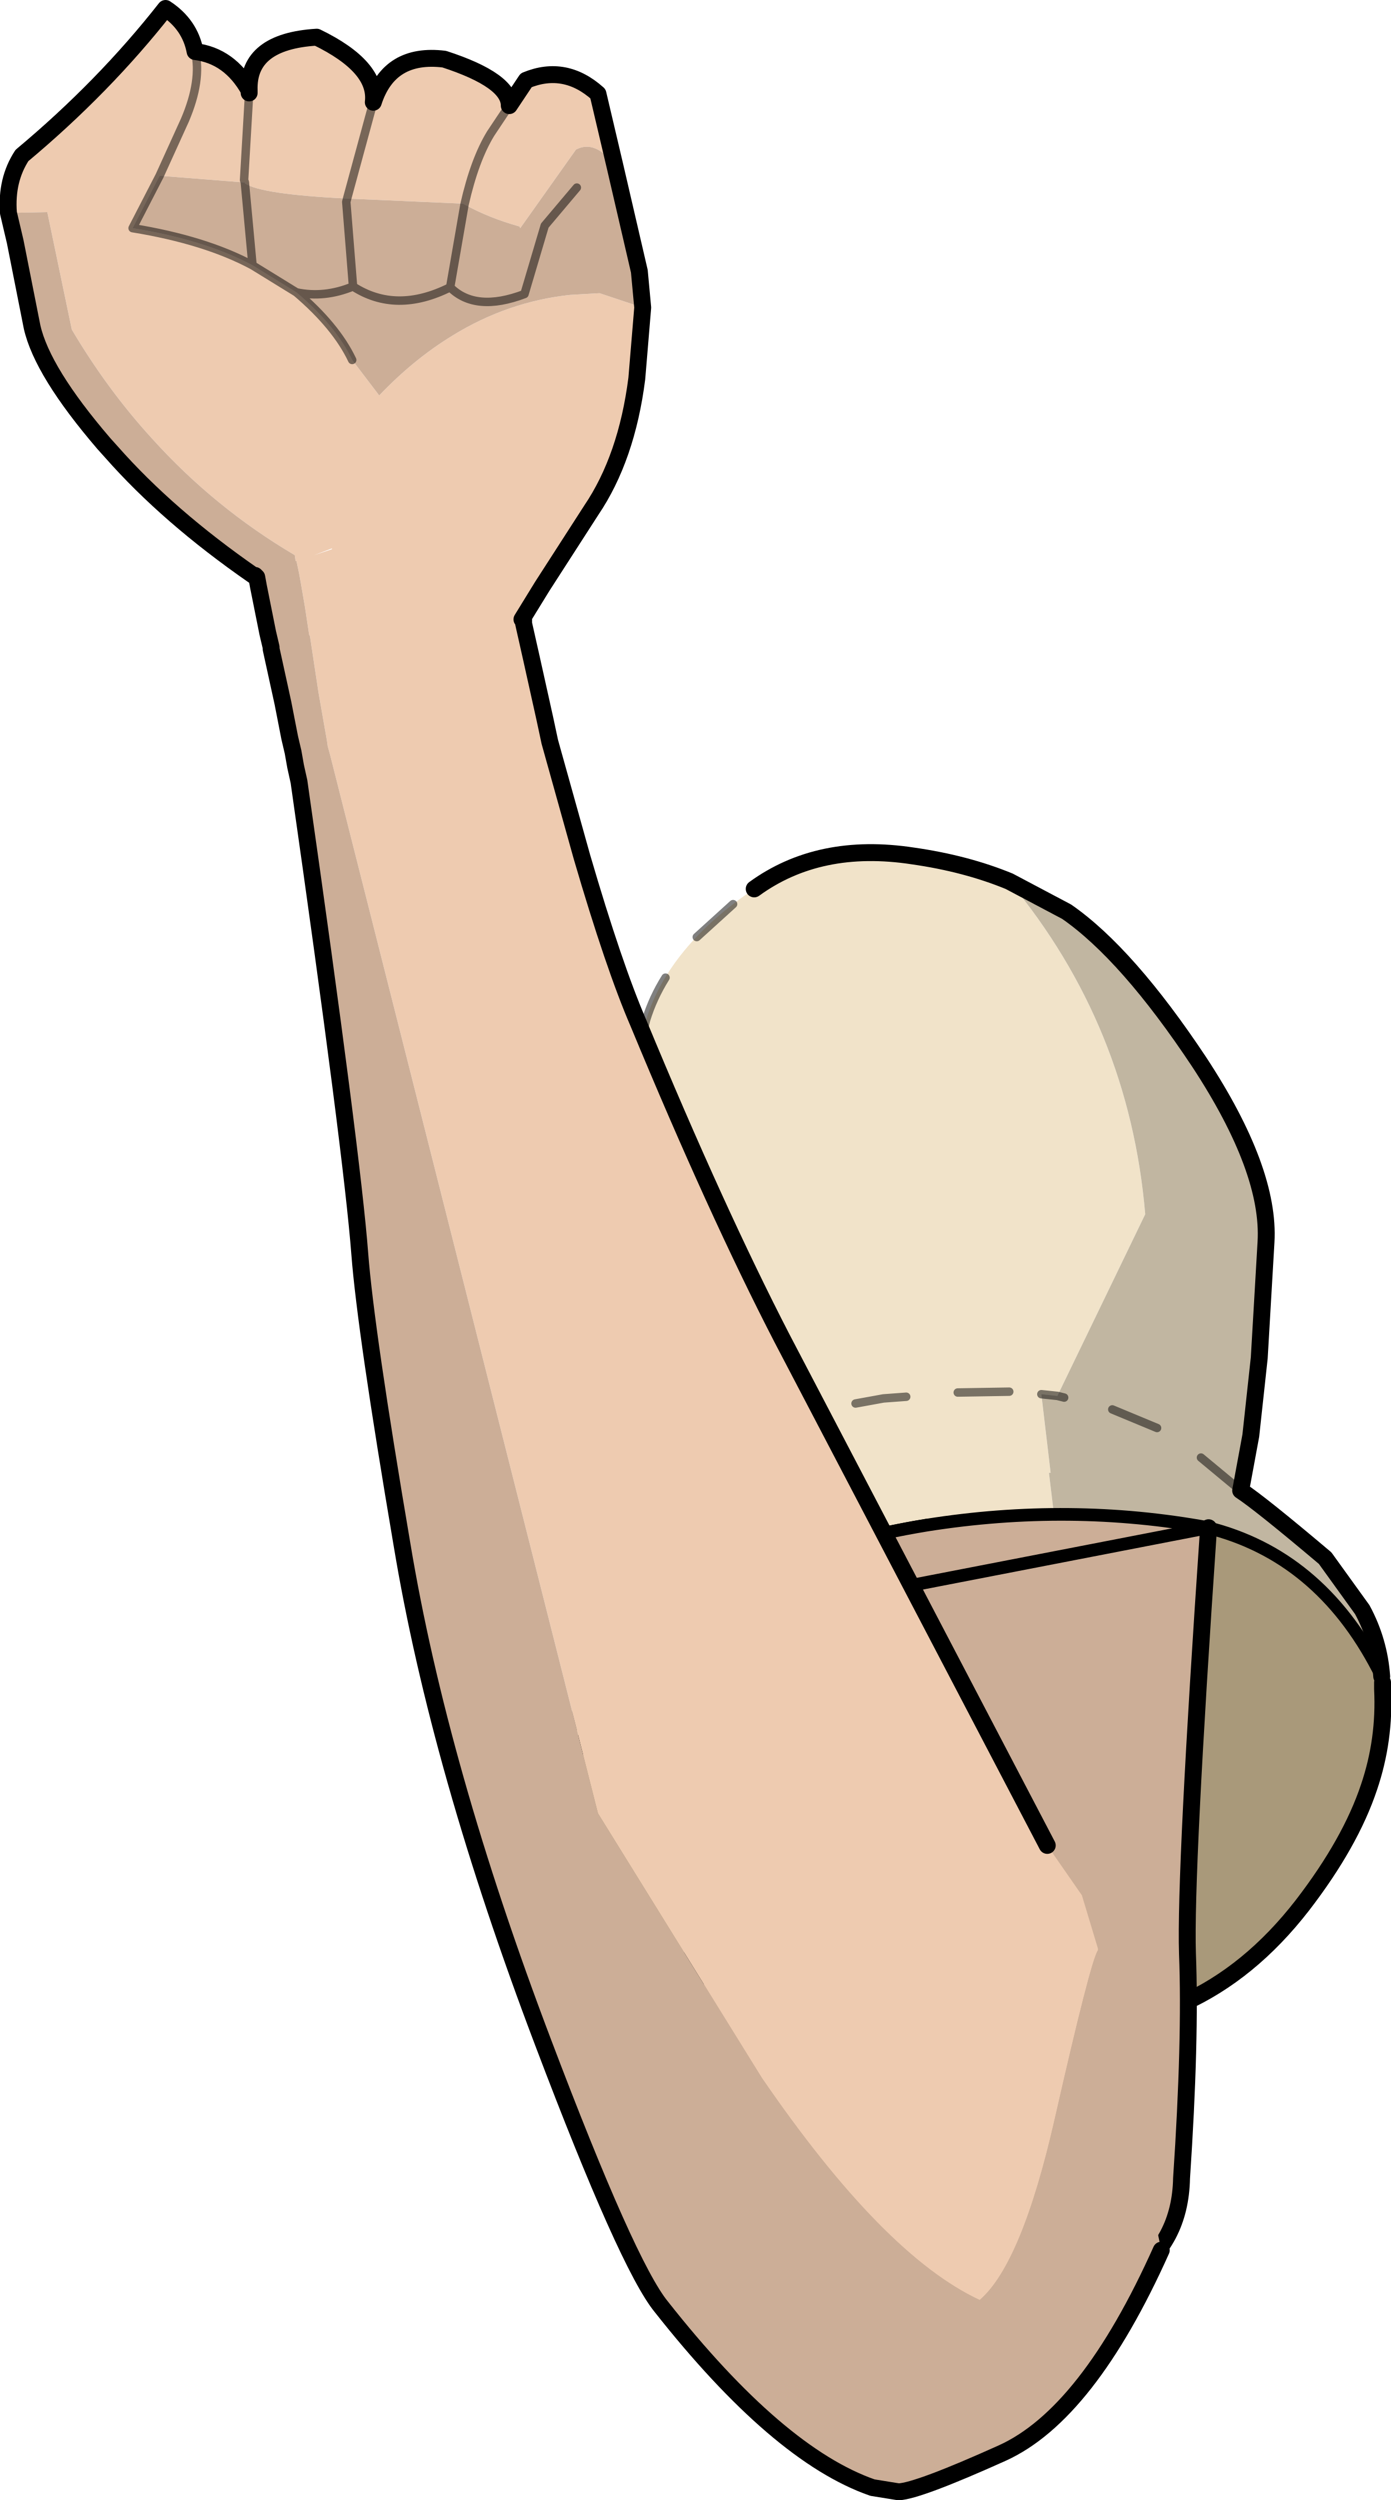
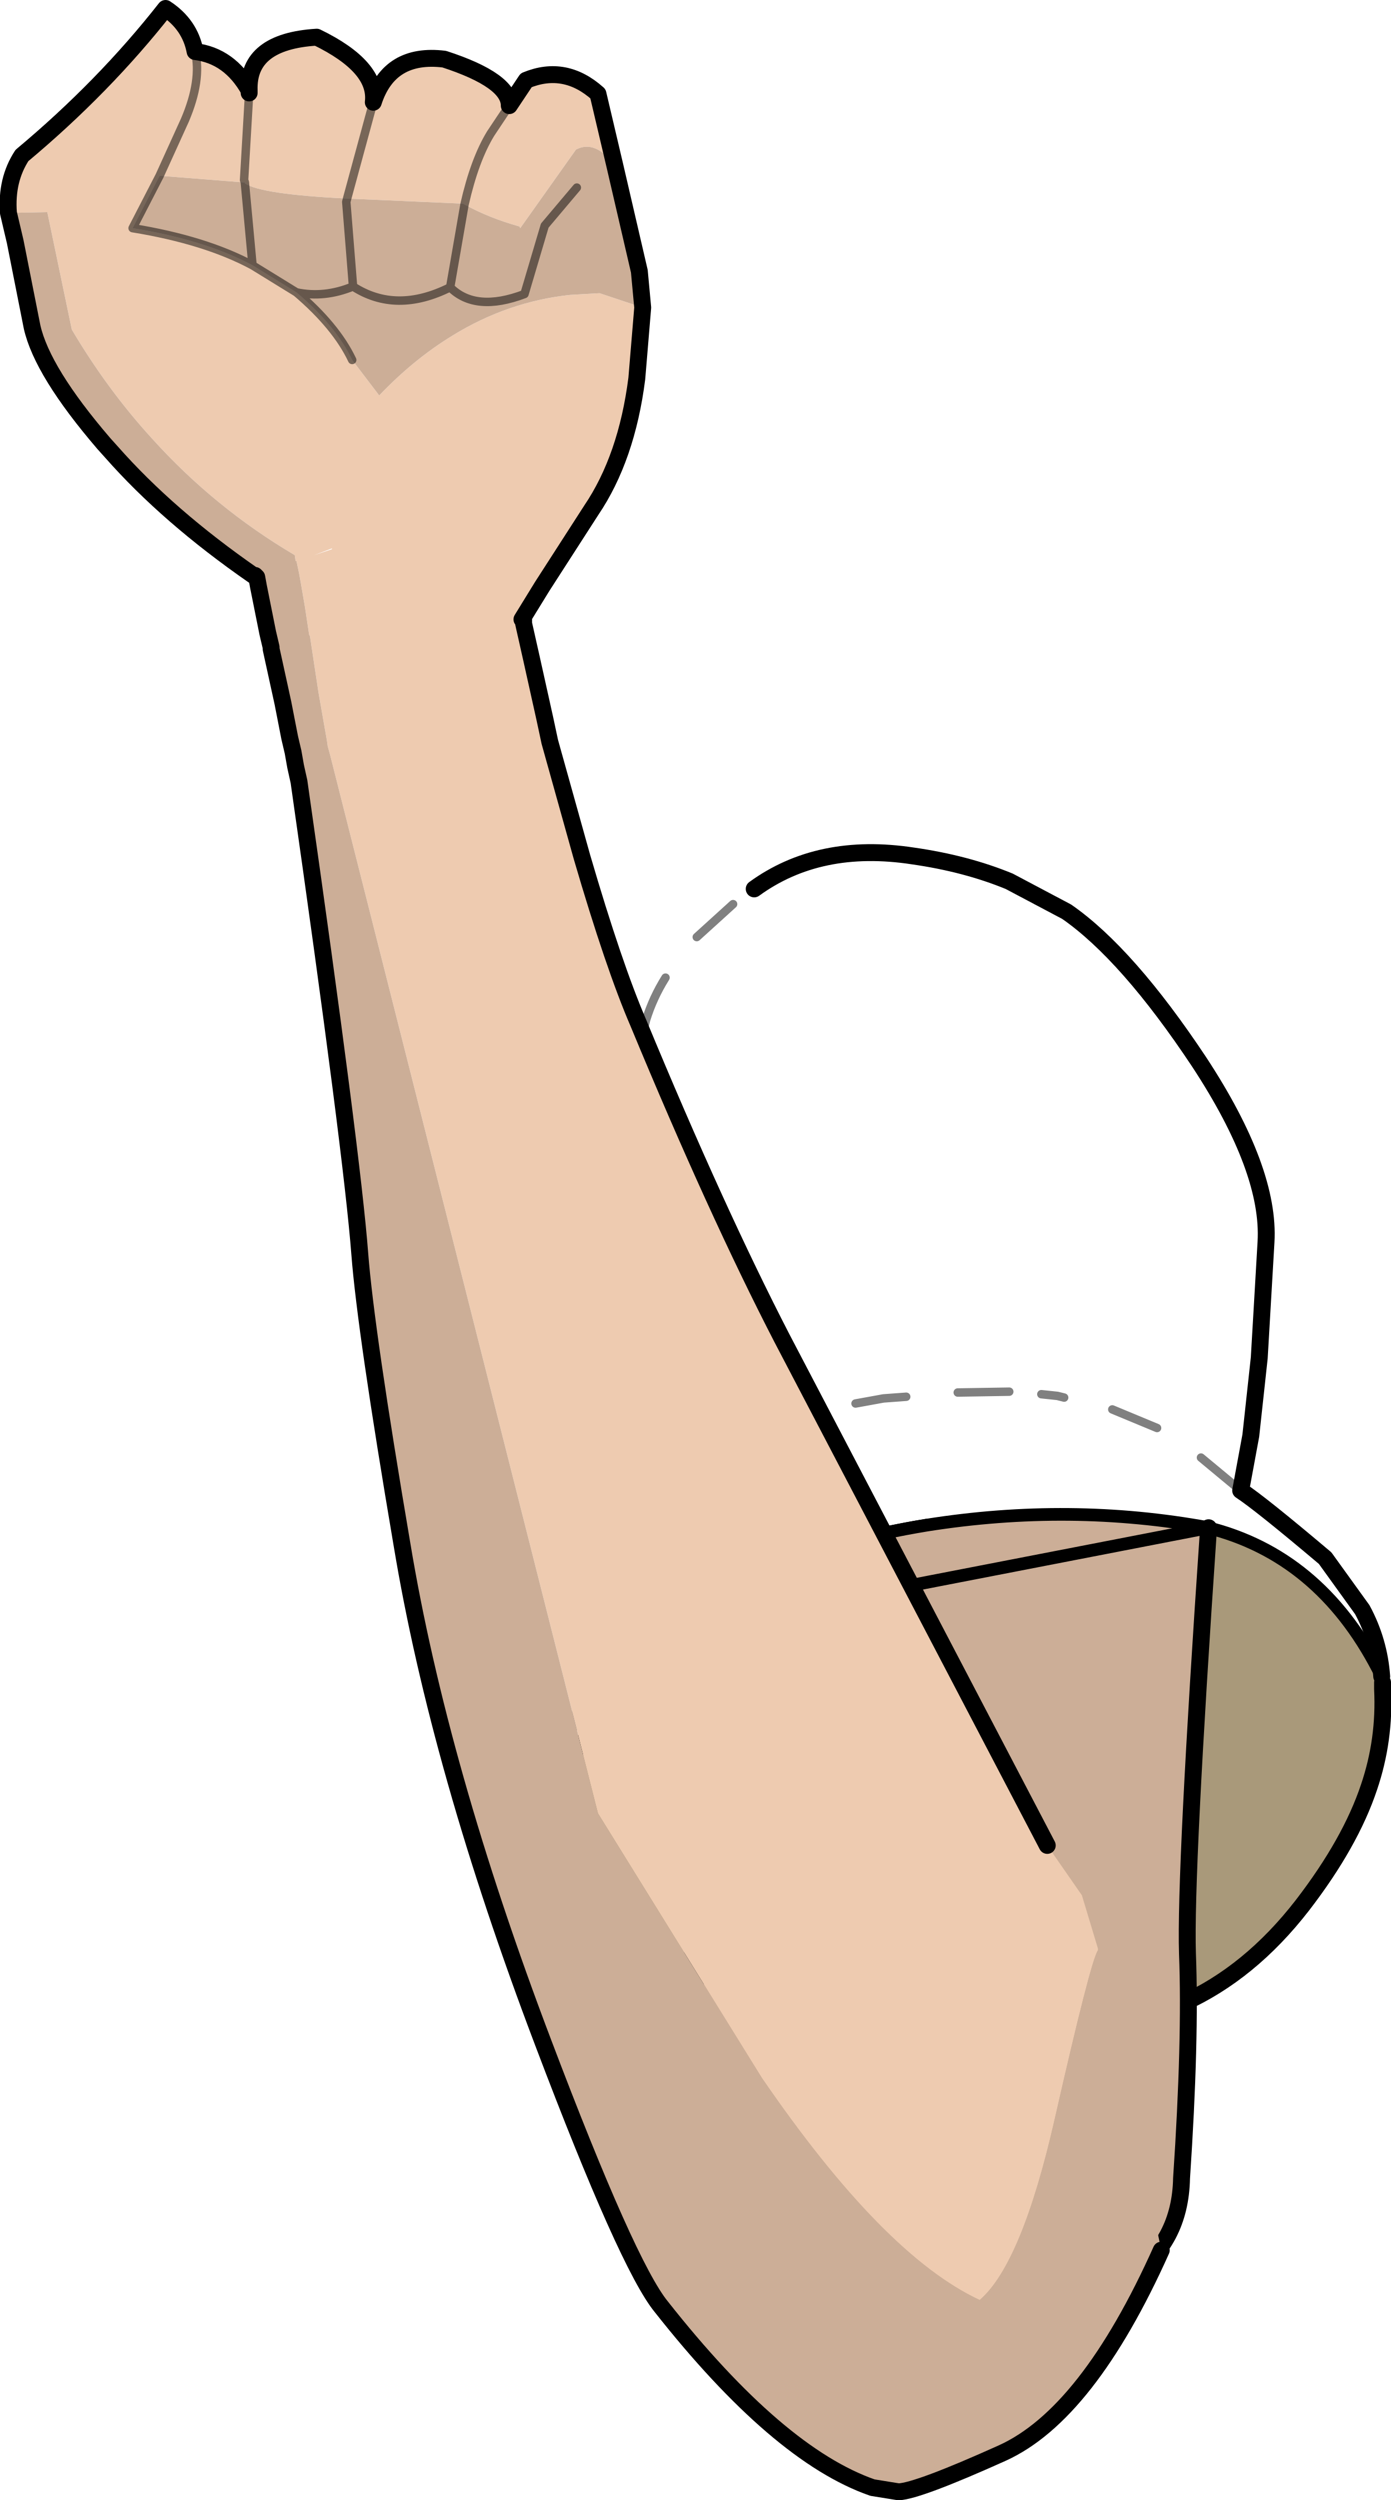
<svg xmlns="http://www.w3.org/2000/svg" height="147.95px" width="82.35px">
  <g transform="matrix(1.0, 0.0, 0.0, 1.0, 36.5, 53.45)">
-     <path d="M8.15 -0.85 Q12.0 -3.65 17.55 -2.8 20.7 -2.35 23.25 -1.3 30.35 7.25 31.3 18.4 L26.1 29.15 25.15 29.05 25.7 33.7 25.6 33.7 25.9 36.2 18.35 36.8 Q-0.05 39.8 -3.35 53.4 -3.5 50.3 -2.5 48.35 L0.8 42.9 0.9 42.7 0.95 42.5 Q1.35 41.5 0.8 35.95 -0.8 16.15 -0.25 13.55 0.35 10.85 1.75 6.9 3.1 2.55 8.15 -0.85" fill="#f1e3c9" fill-rule="evenodd" stroke="none" />
    <path d="M-3.35 53.4 Q-0.05 39.8 18.35 36.8 L25.9 36.2 34.95 36.95 35.4 37.05 Q41.9 38.85 45.3 45.75 L45.35 46.1 45.35 46.5 Q45.5 49.5 44.55 52.3 43.45 55.6 40.6 59.3 37.5 63.3 33.5 65.1 29.3 66.95 21.0 67.75 10.6 68.75 3.45 62.6 -1.6 58.3 -3.4 53.45 L-3.35 53.4" fill="#a9997a" fill-rule="evenodd" stroke="none" />
-     <path d="M25.9 36.2 L25.6 33.7 25.7 33.7 25.15 29.05 26.1 29.15 31.3 18.4 Q30.35 7.25 23.25 -1.3 L26.65 0.5 Q30.25 3.0 34.5 9.4 38.7 15.8 38.45 20.05 L38.05 26.9 37.55 31.5 36.95 34.75 Q38.1 35.5 41.95 38.75 L44.15 41.8 Q45.15 43.65 45.3 45.75 41.9 38.85 35.4 37.05 L34.95 36.95 25.9 36.2" fill="#c1b6a1" fill-rule="evenodd" stroke="none" />
    <path d="M23.25 -1.3 Q20.7 -2.35 17.55 -2.8 12.0 -3.65 8.15 -0.85 M23.25 -1.3 L26.65 0.5 Q30.25 3.0 34.5 9.4 38.7 15.8 38.45 20.05 L38.05 26.9 37.55 31.5 36.95 34.75 Q38.1 35.5 41.95 38.75 L44.15 41.8 Q45.15 43.65 45.3 45.75 M45.35 46.1 L45.35 46.5 Q45.5 49.5 44.55 52.3 43.45 55.6 40.6 59.3 37.5 63.3 33.5 65.1 29.3 66.95 21.0 67.75 10.6 68.75 3.45 62.6 -1.6 58.3 -3.4 53.45" fill="none" stroke="#000000" stroke-linecap="round" stroke-linejoin="round" stroke-width="1.0" />
    <path d="M-3.35 53.4 Q-0.05 39.8 18.35 36.8 L25.9 36.2 34.95 36.95 35.4 37.05 Q41.9 38.85 45.3 45.75 L45.35 46.1 M-3.4 53.45 L-3.35 53.4" fill="none" stroke="#000000" stroke-linecap="round" stroke-linejoin="round" stroke-width="0.75" />
    <path d="M0.8 35.95 Q1.35 41.5 0.95 42.5 M0.8 42.9 L-2.5 48.35 Q-3.5 50.3 -3.35 53.4" fill="none" stroke="#000000" stroke-linecap="round" stroke-linejoin="round" stroke-opacity="0.498" stroke-width="0.75" />
    <path d="M1.65 7.3 L1.75 6.9 Q2.15 5.6 2.9 4.4 M4.75 2.0 L6.9 0.05 M2.85 38.95 L1.4 41.6 M6.45 34.1 L4.5 36.45 M11.25 30.55 Q9.95 31.2 8.7 32.15 M17.15 29.2 L15.8 29.3 14.15 29.6 M0.8 35.95 L0.6 33.05 M0.4 30.15 L0.2 27.25 M36.95 34.75 L34.6 32.8 M32.0 31.05 L29.35 29.95 M26.5 29.25 L26.1 29.15 25.15 29.05 M23.25 28.9 L20.2 28.95 M-0.35 18.55 L-0.4 15.65 M-0.15 13.05 L0.65 10.15 M0.0 24.35 L-0.2 21.45" fill="none" stroke="#000000" stroke-linecap="round" stroke-linejoin="round" stroke-opacity="0.498" stroke-width="0.5" />
    <path d="M35.05 36.95 Q33.65 57.4 33.8 62.15 34.0 67.25 33.45 75.45 33.3 83.0 21.65 83.35 L12.65 82.9 6.35 82.65 2.8 43.2 Q8.3 38.45 18.35 36.8 26.85 35.45 35.05 36.95" fill="#ccae97" fill-rule="evenodd" stroke="none" />
    <path d="M2.8 43.2 L6.35 82.65 12.65 82.9 21.65 83.35 Q33.3 83.0 33.45 75.45 34.0 67.25 33.8 62.15 33.65 57.4 35.05 36.95" fill="none" stroke="#000000" stroke-linecap="round" stroke-linejoin="round" stroke-width="1.0" />
    <path d="M35.05 36.95 Q26.85 35.45 18.35 36.8 8.3 38.45 2.8 43.2 Z" fill="none" stroke="#000000" stroke-linecap="round" stroke-linejoin="round" stroke-width="0.75" />
    <path d="M-0.1 -43.65 Q-1.25 -45.2 -2.4 -44.6 L-5.7 -39.95 -5.75 -40.05 Q-7.55 -40.55 -9.0 -41.35 -8.4 -44.0 -7.45 -45.55 L-6.35 -47.2 -7.45 -45.55 Q-8.4 -44.0 -9.0 -41.35 L-9.1 -41.4 -15.95 -41.7 -14.4 -47.4 -15.95 -41.7 Q-21.05 -41.95 -22.0 -42.6 L-22.0 -42.65 -27.05 -43.05 -28.65 -39.95 Q-24.35 -39.25 -21.55 -37.75 L-18.95 -36.15 Q-16.6 -34.15 -15.65 -32.15 L-14.05 -30.05 Q-12.0 -32.2 -9.7 -33.6 -6.45 -35.6 -2.75 -36.0 L-1.0 -36.1 1.55 -35.25 1.2 -31.05 Q0.6 -26.35 -1.5 -23.25 L-4.4 -18.75 -5.6 -16.8 -5.55 -16.75 -5.5 -16.8 -5.5 -16.6 -5.5 -16.55 -5.5 -16.6 -5.5 -16.8 -5.3 -16.85 -5.2 -16.85 -5.4 -16.7 -5.45 -16.6 -5.5 -16.55 -5.05 -14.55 -4.25 -10.95 -3.95 -9.55 -2.05 -2.75 Q-0.15 3.75 1.3 7.1 5.9 18.2 9.8 25.75 L25.5 55.75 27.55 58.7 28.5 61.85 28.5 61.95 Q28.05 62.65 25.95 71.9 24.0 80.5 21.5 82.65 15.8 80.0 8.6 69.5 L-1.1 53.85 -16.95 -8.75 -17.1 -9.3 -17.15 -9.65 -17.3 -10.5 -17.65 -12.5 -18.15 -15.8 -18.2 -15.9 -18.45 -17.55 -18.7 -19.0 -18.8 -19.55 -18.95 -20.25 -19.0 -20.25 -19.05 -20.6 Q-23.8 -23.4 -27.5 -27.5 -30.15 -30.4 -32.25 -33.95 L-33.7 -40.9 -36.0 -40.85 Q-36.15 -42.8 -35.2 -44.25 -30.35 -48.3 -26.7 -52.95 -25.25 -52.0 -24.95 -50.4 -24.55 -48.7 -25.55 -46.35 L-27.05 -43.05 -25.55 -46.35 Q-24.55 -48.7 -24.95 -50.4 -22.9 -50.15 -21.75 -48.1 -21.85 -51.0 -17.75 -51.25 -14.15 -49.5 -14.4 -47.4 -13.45 -50.35 -10.2 -49.95 -6.35 -48.7 -6.35 -47.2 L-5.35 -48.7 Q-3.05 -49.65 -1.1 -47.9 L-0.1 -43.65 M-21.75 -47.95 L-21.75 -48.1 -21.75 -47.95 -22.05 -42.8 -22.0 -42.65 -22.05 -42.8 -21.75 -47.95 M-16.85 -21.0 L-17.9 -20.6 -16.85 -20.95 -16.85 -21.0" fill="#eecbb0" fill-rule="evenodd" stroke="none" />
    <path d="M-0.1 -43.65 L1.35 -37.4 1.55 -35.25 -1.0 -36.1 -2.75 -36.0 Q-6.45 -35.6 -9.7 -33.6 -12.0 -32.2 -14.05 -30.05 L-15.65 -32.15 Q-16.6 -34.15 -18.95 -36.15 L-21.55 -37.75 Q-24.35 -39.25 -28.65 -39.95 L-27.05 -43.05 -22.0 -42.65 -22.0 -42.6 Q-21.05 -41.95 -15.95 -41.7 L-9.1 -41.4 -9.0 -41.35 Q-7.55 -40.55 -5.75 -40.05 L-5.7 -39.95 -2.4 -44.6 Q-1.25 -45.2 -0.1 -43.65 M-2.35 -42.35 L-4.25 -40.1 -5.45 -36.05 Q-8.35 -34.95 -9.85 -36.45 L-9.0 -41.35 -9.85 -36.45 Q-8.35 -34.95 -5.45 -36.05 L-4.25 -40.1 -2.35 -42.35 M-36.0 -40.85 L-33.7 -40.9 -32.25 -33.95 Q-30.15 -30.4 -27.5 -27.5 -23.8 -23.4 -19.05 -20.6 L-19.0 -20.25 -18.95 -20.25 -18.8 -19.55 -18.7 -19.0 -18.45 -17.55 -18.2 -15.9 -18.15 -15.8 -17.65 -12.5 -17.3 -10.5 -17.15 -9.65 -17.1 -9.3 -16.95 -8.75 -1.1 53.85 8.6 69.5 Q15.8 80.0 21.5 82.65 24.0 80.5 25.95 71.9 28.05 62.65 28.5 61.95 L29.7 66.9 Q30.75 71.15 30.9 73.2 L32.25 79.7 Q27.9 89.4 22.85 91.7 17.85 93.95 16.7 94.0 L15.15 93.75 Q9.55 91.8 2.65 83.05 0.65 80.6 -4.35 67.4 -10.5 51.2 -12.7 37.95 -14.85 25.3 -15.2 20.75 -15.65 14.85 -18.8 -7.2 L-19.0 -8.1 -19.15 -8.95 -19.35 -9.8 -19.75 -11.85 -20.45 -15.05 -20.45 -15.15 -20.65 -16.0 -20.8 -16.75 -21.1 -18.25 -21.2 -18.75 -21.3 -19.3 -21.4 -19.4 -21.5 -19.4 Q-26.55 -22.9 -29.9 -26.7 L-30.35 -27.2 Q-34.0 -31.45 -34.6 -34.1 L-35.6 -39.15 -36.0 -40.85 M-9.85 -36.45 Q-13.05 -34.85 -15.6 -36.5 L-16.0 -41.5 -15.95 -41.7 -16.0 -41.5 -15.6 -36.5 Q-13.05 -34.85 -9.85 -36.45 M-21.55 -37.75 L-22.0 -42.6 -21.55 -37.75 M-15.6 -36.5 Q-17.3 -35.8 -18.95 -36.15 -17.3 -35.8 -15.6 -36.5" fill="#ccae97" fill-rule="evenodd" stroke="none" />
    <path d="M1.55 -35.25 L1.35 -37.4 -0.1 -43.65 -1.1 -47.9 Q-3.05 -49.65 -5.35 -48.7 L-6.35 -47.2 Q-6.35 -48.7 -10.2 -49.95 -13.45 -50.35 -14.4 -47.4 -14.15 -49.5 -17.75 -51.25 -21.85 -51.0 -21.75 -48.1 L-21.75 -47.95 M-5.55 -16.75 L-5.6 -16.8 -4.4 -18.75 -1.5 -23.25 Q0.6 -26.35 1.2 -31.05 L1.55 -35.25 M-24.95 -50.4 Q-25.25 -52.0 -26.7 -52.95 -30.35 -48.3 -35.2 -44.25 -36.15 -42.8 -36.0 -40.85 L-35.6 -39.15 -34.6 -34.1 Q-34.0 -31.45 -30.35 -27.2 L-29.9 -26.7 Q-26.55 -22.9 -21.5 -19.4 M25.5 55.75 L9.8 25.75 Q5.9 18.2 1.3 7.1 -0.15 3.75 -2.05 -2.75 L-3.95 -9.55 -4.25 -10.95 -5.05 -14.55 -5.5 -16.55 -5.5 -16.6 -5.5 -16.8 M-21.4 -19.4 L-21.3 -19.3 -21.2 -18.75 -21.1 -18.25 -20.8 -16.75 -20.65 -16.0 -20.45 -15.15 -20.45 -15.05 -19.75 -11.85 -19.35 -9.8 -19.15 -8.95 -19.0 -8.1 -18.8 -7.2 Q-15.65 14.85 -15.2 20.75 -14.85 25.3 -12.7 37.95 -10.5 51.2 -4.35 67.4 0.65 80.6 2.65 83.05 9.55 91.8 15.15 93.75 L16.7 94.0 Q17.85 93.95 22.85 91.7 27.9 89.4 32.25 79.7 M-21.75 -48.1 Q-22.9 -50.15 -24.95 -50.4" fill="none" stroke="#000000" stroke-linecap="round" stroke-linejoin="round" stroke-width="1.0" />
    <path d="M-9.0 -41.35 L-9.85 -36.45 Q-8.35 -34.95 -5.45 -36.05 L-4.25 -40.1 -2.35 -42.35 M-15.65 -32.15 Q-16.6 -34.15 -18.95 -36.15 L-21.55 -37.75 Q-24.35 -39.25 -28.65 -39.95 L-27.05 -43.05 -25.55 -46.35 Q-24.55 -48.7 -24.95 -50.4 M-6.35 -47.2 L-7.45 -45.55 Q-8.4 -44.0 -9.0 -41.35 M-15.95 -41.7 L-16.0 -41.5 -15.6 -36.5 Q-13.05 -34.85 -9.85 -36.45 M-15.95 -41.7 L-14.4 -47.4 M-21.75 -47.95 L-22.05 -42.8 -22.0 -42.65 -22.0 -42.6 -21.55 -37.75 M-18.95 -36.15 Q-17.3 -35.8 -15.6 -36.5" fill="none" stroke="#000000" stroke-linecap="round" stroke-linejoin="round" stroke-opacity="0.498" stroke-width="0.5" />
  </g>
</svg>